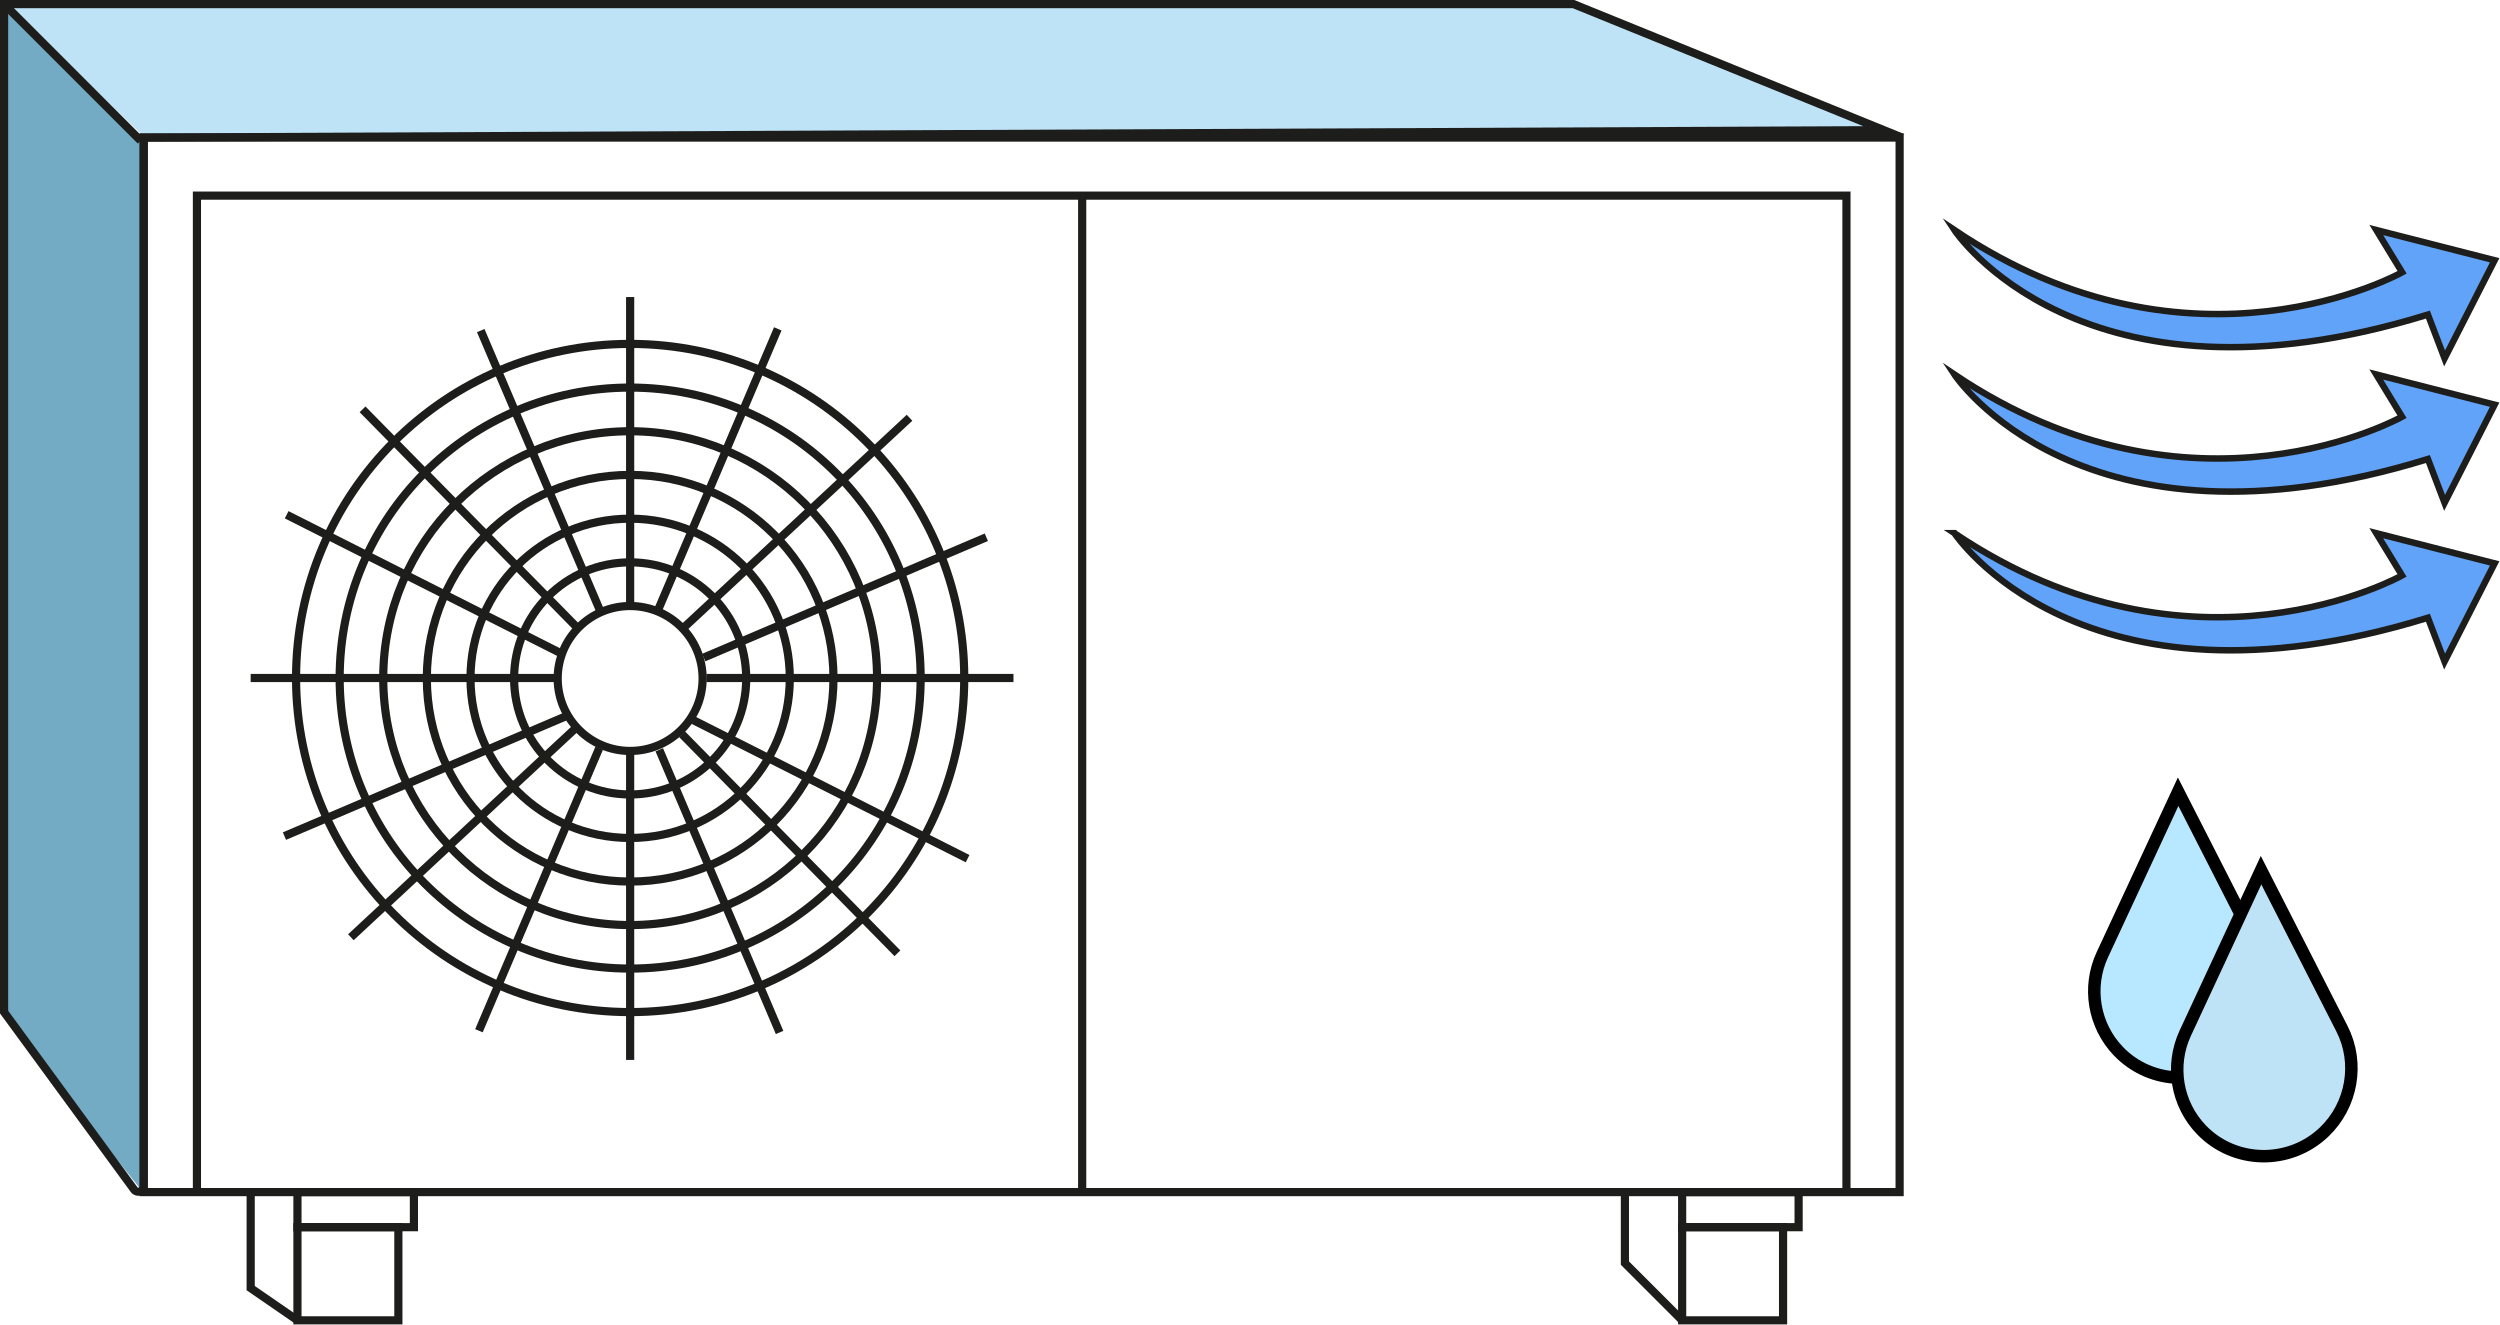
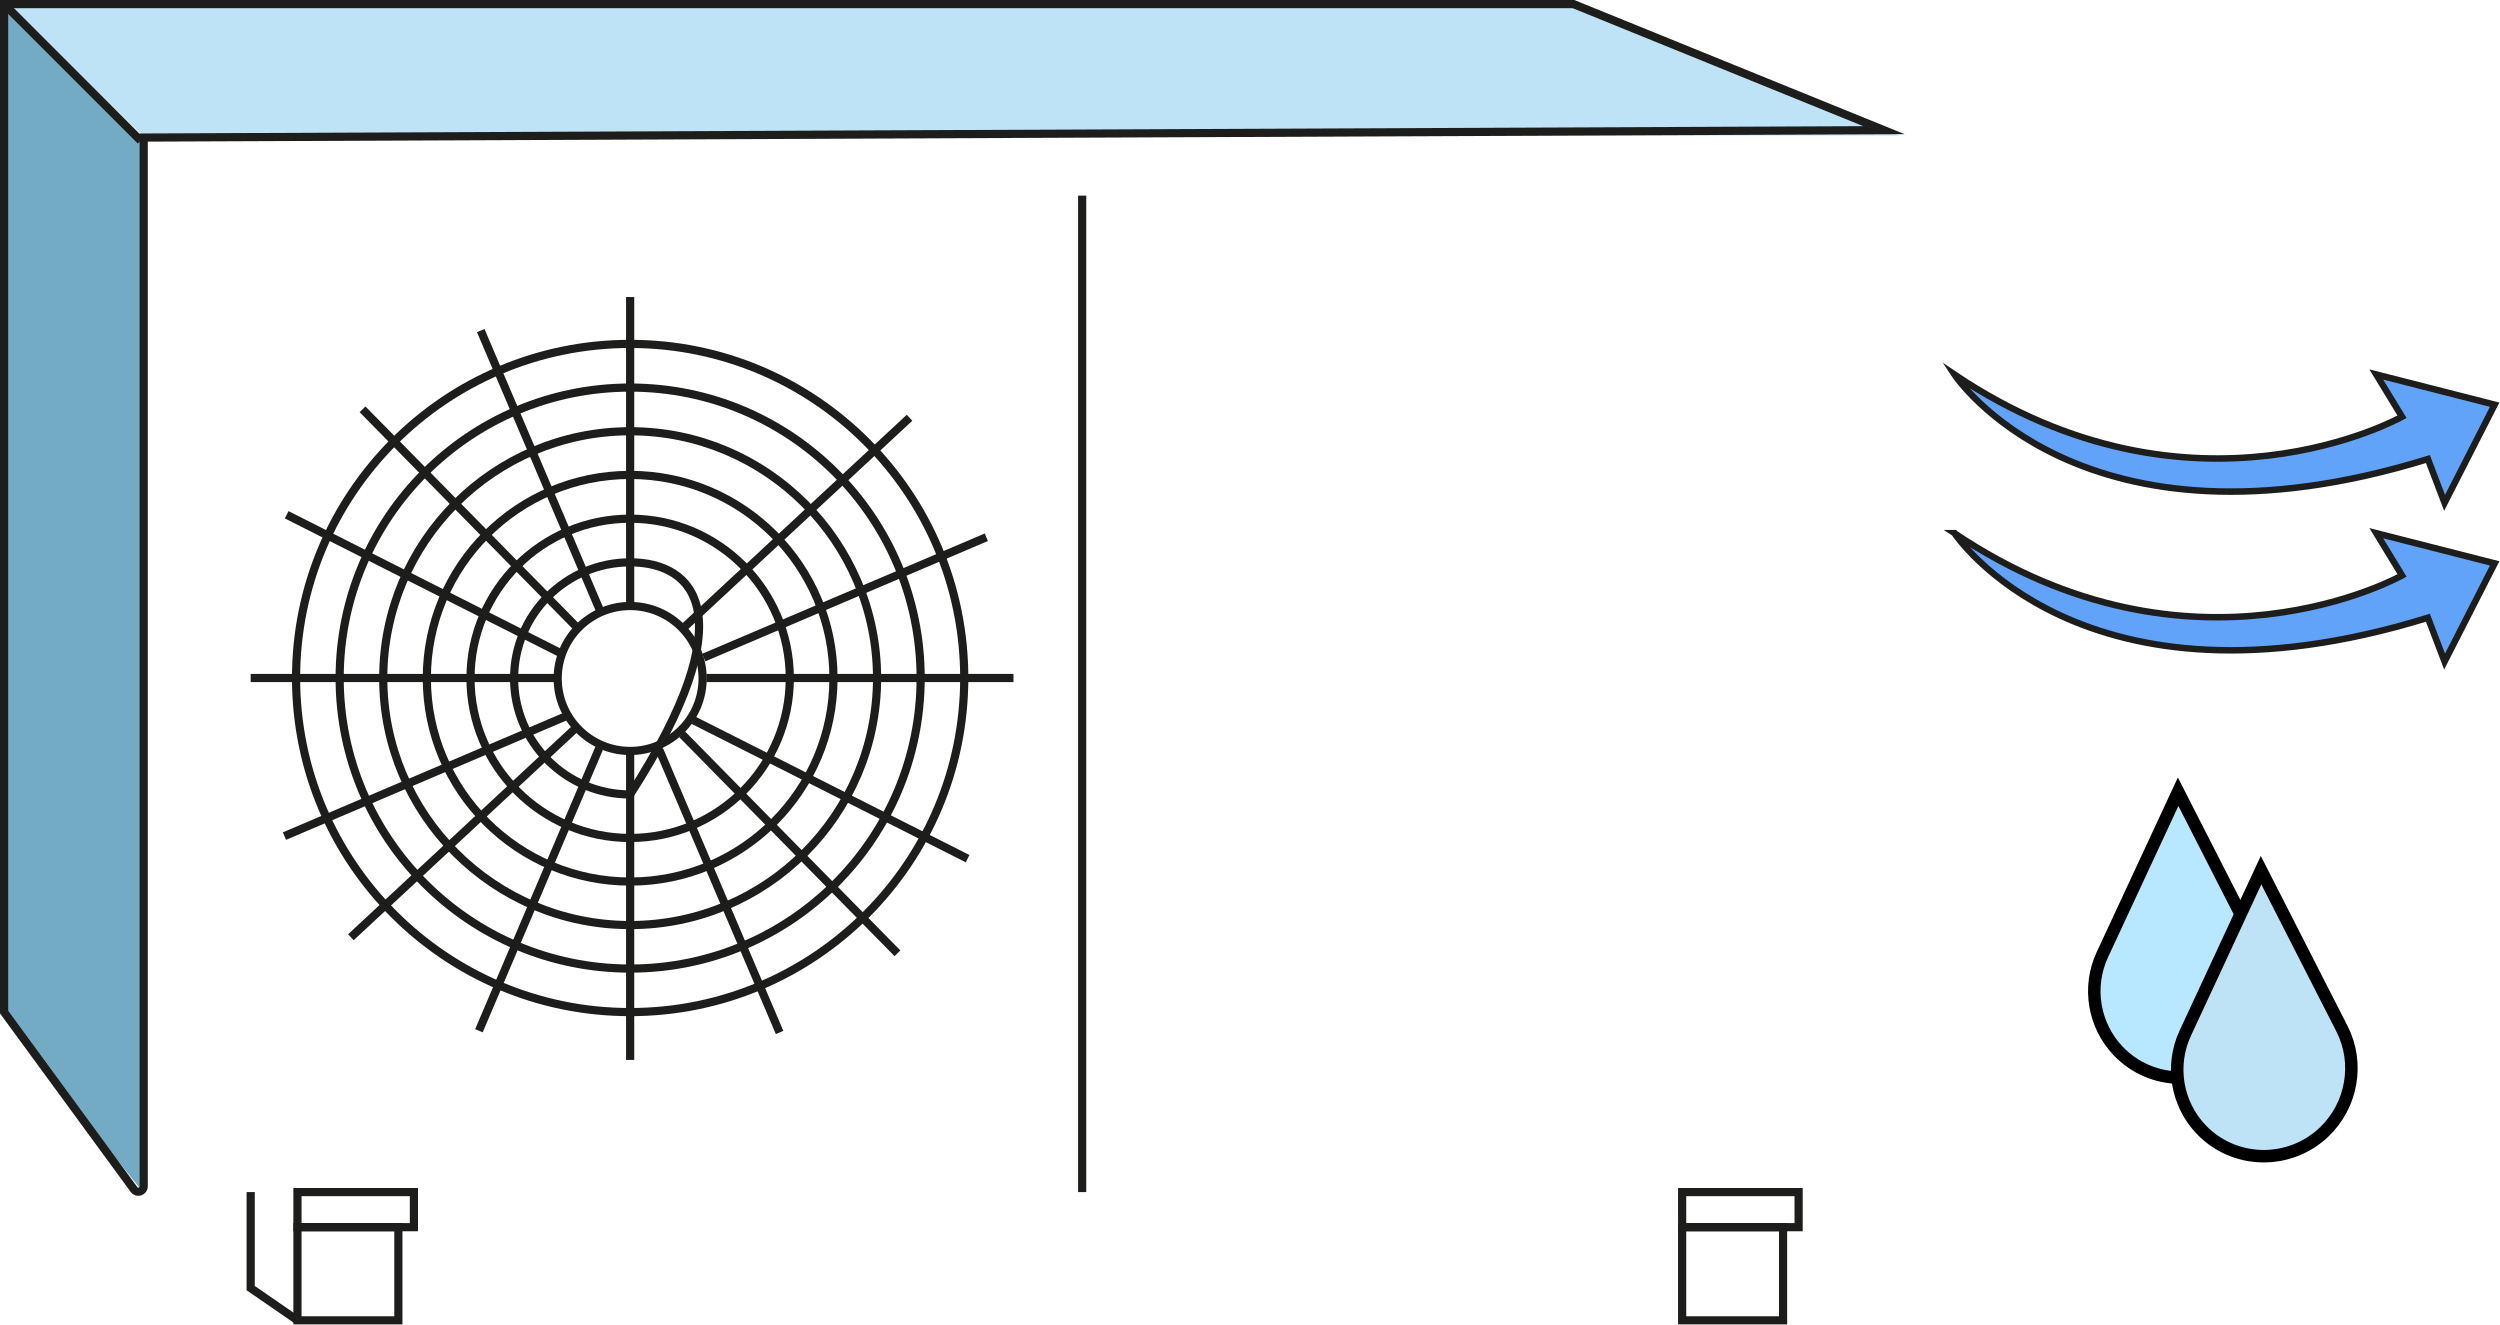
<svg xmlns="http://www.w3.org/2000/svg" width="1402" height="743" viewBox="0 0 1402 743" fill="none">
  <g clip-path="url(#clip0_731_796)">
    <path d="M80.5 78.5V669L2.5 571V3L80.5 78.5Z" fill="#73ABC5" />
    <path d="M80 76L3 2H881.5L1065 76H80Z" fill="#BFE3F6" />
-     <path d="M1065.31 77.147H80.586V668.529H1065.31V77.147Z" stroke="#1D1D1B" stroke-width="4.586" stroke-miterlimit="10" />
-     <path d="M110.443 668.527V109.709H1035.49V668.527" stroke="#1D1D1B" stroke-width="4.586" stroke-miterlimit="10" />
    <path d="M606.886 109.709V668.527" stroke="#1D1D1B" stroke-width="4.586" stroke-miterlimit="10" />
    <path d="M232.123 668.526H166.812V688.202H232.123V668.526Z" stroke="#1D1D1B" stroke-width="4.586" stroke-miterlimit="10" />
    <path d="M223.409 688.202H166.812V740.442H223.409V688.202Z" stroke="#1D1D1B" stroke-width="4.586" stroke-miterlimit="10" />
    <path d="M1008.66 668.526H943.348V688.202H1008.66V668.526Z" stroke="#1D1D1B" stroke-width="4.586" stroke-miterlimit="10" />
    <path d="M999.945 688.202H943.348V740.442H999.945V688.202Z" stroke="#1D1D1B" stroke-width="4.586" stroke-miterlimit="10" />
    <path d="M353.39 421.13C375.833 421.13 394.027 402.937 394.027 380.494C394.027 358.051 375.833 339.857 353.39 339.857C330.947 339.857 312.754 358.051 312.754 380.494C312.754 402.937 330.947 421.13 353.39 421.13Z" stroke="#1D1D1B" stroke-width="4.586" stroke-miterlimit="10" />
-     <path d="M353.39 445.531C389.334 445.531 418.472 416.392 418.472 380.449C418.472 344.505 389.334 315.366 353.39 315.366C317.446 315.366 288.308 344.505 288.308 380.449C288.308 416.392 317.446 445.531 353.39 445.531Z" stroke="#1D1D1B" stroke-width="4.586" stroke-miterlimit="10" />
+     <path d="M353.39 445.531C418.472 344.505 389.334 315.366 353.39 315.366C317.446 315.366 288.308 344.505 288.308 380.449C288.308 416.392 317.446 445.531 353.39 445.531Z" stroke="#1D1D1B" stroke-width="4.586" stroke-miterlimit="10" />
    <path d="M353.39 469.932C402.835 469.932 442.918 429.848 442.918 380.403C442.918 330.958 402.835 290.875 353.39 290.875C303.945 290.875 263.861 330.958 263.861 380.403C263.861 429.848 303.945 469.932 353.39 469.932Z" stroke="#1D1D1B" stroke-width="4.586" stroke-miterlimit="10" />
    <path d="M353.39 494.375C416.362 494.375 467.411 443.327 467.411 380.355C467.411 317.384 416.362 266.335 353.39 266.335C290.419 266.335 239.37 317.384 239.37 380.355C239.37 443.327 290.419 494.375 353.39 494.375Z" stroke="#1D1D1B" stroke-width="4.586" stroke-miterlimit="10" />
    <path d="M353.39 518.776C429.863 518.776 491.856 456.783 491.856 380.31C491.856 303.837 429.863 241.844 353.39 241.844C276.917 241.844 214.924 303.837 214.924 380.31C214.924 456.783 276.917 518.776 353.39 518.776Z" stroke="#1D1D1B" stroke-width="4.586" stroke-miterlimit="10" />
    <path d="M353.39 543.177C443.364 543.177 516.302 470.239 516.302 380.265C516.302 290.291 443.364 217.353 353.39 217.353C263.416 217.353 190.478 290.291 190.478 380.265C190.478 470.239 263.416 543.177 353.39 543.177Z" stroke="#1D1D1B" stroke-width="4.586" stroke-miterlimit="10" />
    <path d="M353.389 567.578C456.865 567.578 540.748 483.695 540.748 380.22C540.748 276.744 456.865 192.861 353.389 192.861C249.914 192.861 166.031 276.744 166.031 380.22C166.031 483.695 249.914 567.578 353.389 567.578Z" stroke="#1D1D1B" stroke-width="4.586" stroke-miterlimit="10" />
    <path d="M203.319 229.554L324.082 352.38" stroke="#1D1D1B" stroke-width="4.586" stroke-miterlimit="10" />
    <path d="M382.515 411.777L503.277 534.604" stroke="#1D1D1B" stroke-width="4.586" stroke-miterlimit="10" />
    <path d="M353.388 166.583V338.852" stroke="#1D1D1B" stroke-width="4.586" stroke-miterlimit="10" />
    <path d="M353.388 422.141V594.409" stroke="#1D1D1B" stroke-width="4.586" stroke-miterlimit="10" />
    <path d="M568.358 380.223H396.135" stroke="#1D1D1B" stroke-width="4.586" stroke-miterlimit="10" />
    <path d="M312.8 380.223H140.577" stroke="#1D1D1B" stroke-width="4.586" stroke-miterlimit="10" />
    <path d="M510.064 234.278L383.89 351.555" stroke="#1D1D1B" stroke-width="4.586" stroke-miterlimit="10" />
    <path d="M322.89 408.292L196.762 525.614" stroke="#1D1D1B" stroke-width="4.586" stroke-miterlimit="10" />
    <path d="M553.13 301.288L394.667 368.755" stroke="#1D1D1B" stroke-width="4.586" stroke-miterlimit="10" />
    <path d="M317.983 401.411L159.52 468.878" stroke="#1D1D1B" stroke-width="4.586" stroke-miterlimit="10" />
    <path d="M160.756 288.676L314.495 366.325" stroke="#1D1D1B" stroke-width="4.586" stroke-miterlimit="10" />
    <path d="M388.844 403.889L542.629 481.538" stroke="#1D1D1B" stroke-width="4.586" stroke-miterlimit="10" />
-     <path d="M436.173 184.423L368.706 342.886" stroke="#1D1D1B" stroke-width="4.586" stroke-miterlimit="10" />
    <path d="M336.05 419.525L268.583 578.035" stroke="#1D1D1B" stroke-width="4.586" stroke-miterlimit="10" />
    <path d="M269.595 185.386L337.108 343.849" stroke="#1D1D1B" stroke-width="4.586" stroke-miterlimit="10" />
    <path d="M369.718 420.488L437.185 578.997" stroke="#1D1D1B" stroke-width="4.586" stroke-miterlimit="10" />
    <path d="M80.584 665.325C80.584 668.225 76.877 669.437 75.164 667.097L2.293 567.578V2.293H882.395L1056.5 73L80.584 77.144V665.325Z" stroke="#1D1D1B" stroke-width="4.586" stroke-miterlimit="10" />
    <path d="M166.813 740.443L140.578 722.372V668.526" stroke="#1D1D1B" stroke-width="4.586" stroke-miterlimit="10" />
    <path d="M2.293 2.293L78.887 78.887" stroke="#1D1D1B" stroke-width="4.586" stroke-miterlimit="10" />
-     <path d="M943.349 740.443L911.243 708.337V668.526" stroke="#1D1D1B" stroke-width="4.586" stroke-miterlimit="10" />
  </g>
-   <path d="M1096 129C1096 129 1166.64 236.558 1361.57 176.437L1370.92 201L1399 145.945L1332.64 129L1347.1 152.719C1347.1 152.719 1229.65 218.769 1096 129Z" fill="#61A3F8" stroke="#1D1D1B" stroke-width="3.646" stroke-miterlimit="10" />
  <path d="M1096 210C1096 210 1166.64 317.558 1361.57 257.437L1370.92 282L1399 226.945L1332.6 210L1347.06 233.719C1347.06 233.719 1229.65 299.769 1096 210Z" fill="#61A3F8" stroke="#1D1D1B" stroke-width="3.646" stroke-miterlimit="10" />
  <path d="M1096.04 299C1096.04 299 1166.68 406.558 1361.57 346.437L1370.92 371L1399 315.945L1332.61 299L1347.07 322.719C1347.07 322.719 1229.61 388.789 1096 299H1096.04Z" fill="#61A3F8" stroke="#1D1D1B" stroke-width="3.646" stroke-miterlimit="10" />
  <path d="M1179.01 535.372L1221.5 444L1266.85 532.866C1276.73 552.225 1272.55 575.918 1256.81 590.9C1237.4 609.369 1206.51 608.846 1187.98 589.497C1174.12 575.027 1170.56 553.539 1179.01 535.372Z" fill="#B7E8FF" stroke="black" stroke-width="7" />
  <path d="M1225.51 579.372L1268 488L1313.35 576.866C1323.23 596.225 1319.05 619.918 1303.31 634.9C1283.9 653.369 1253.01 652.846 1234.48 633.497C1220.62 619.027 1217.06 597.539 1225.51 579.372Z" fill="#BFE3F6" stroke="black" stroke-width="7" />
  <defs>
    <clipPath id="clip0_731_796">
      <rect width="1077" height="742.736" fill="white" />
    </clipPath>
  </defs>
</svg>